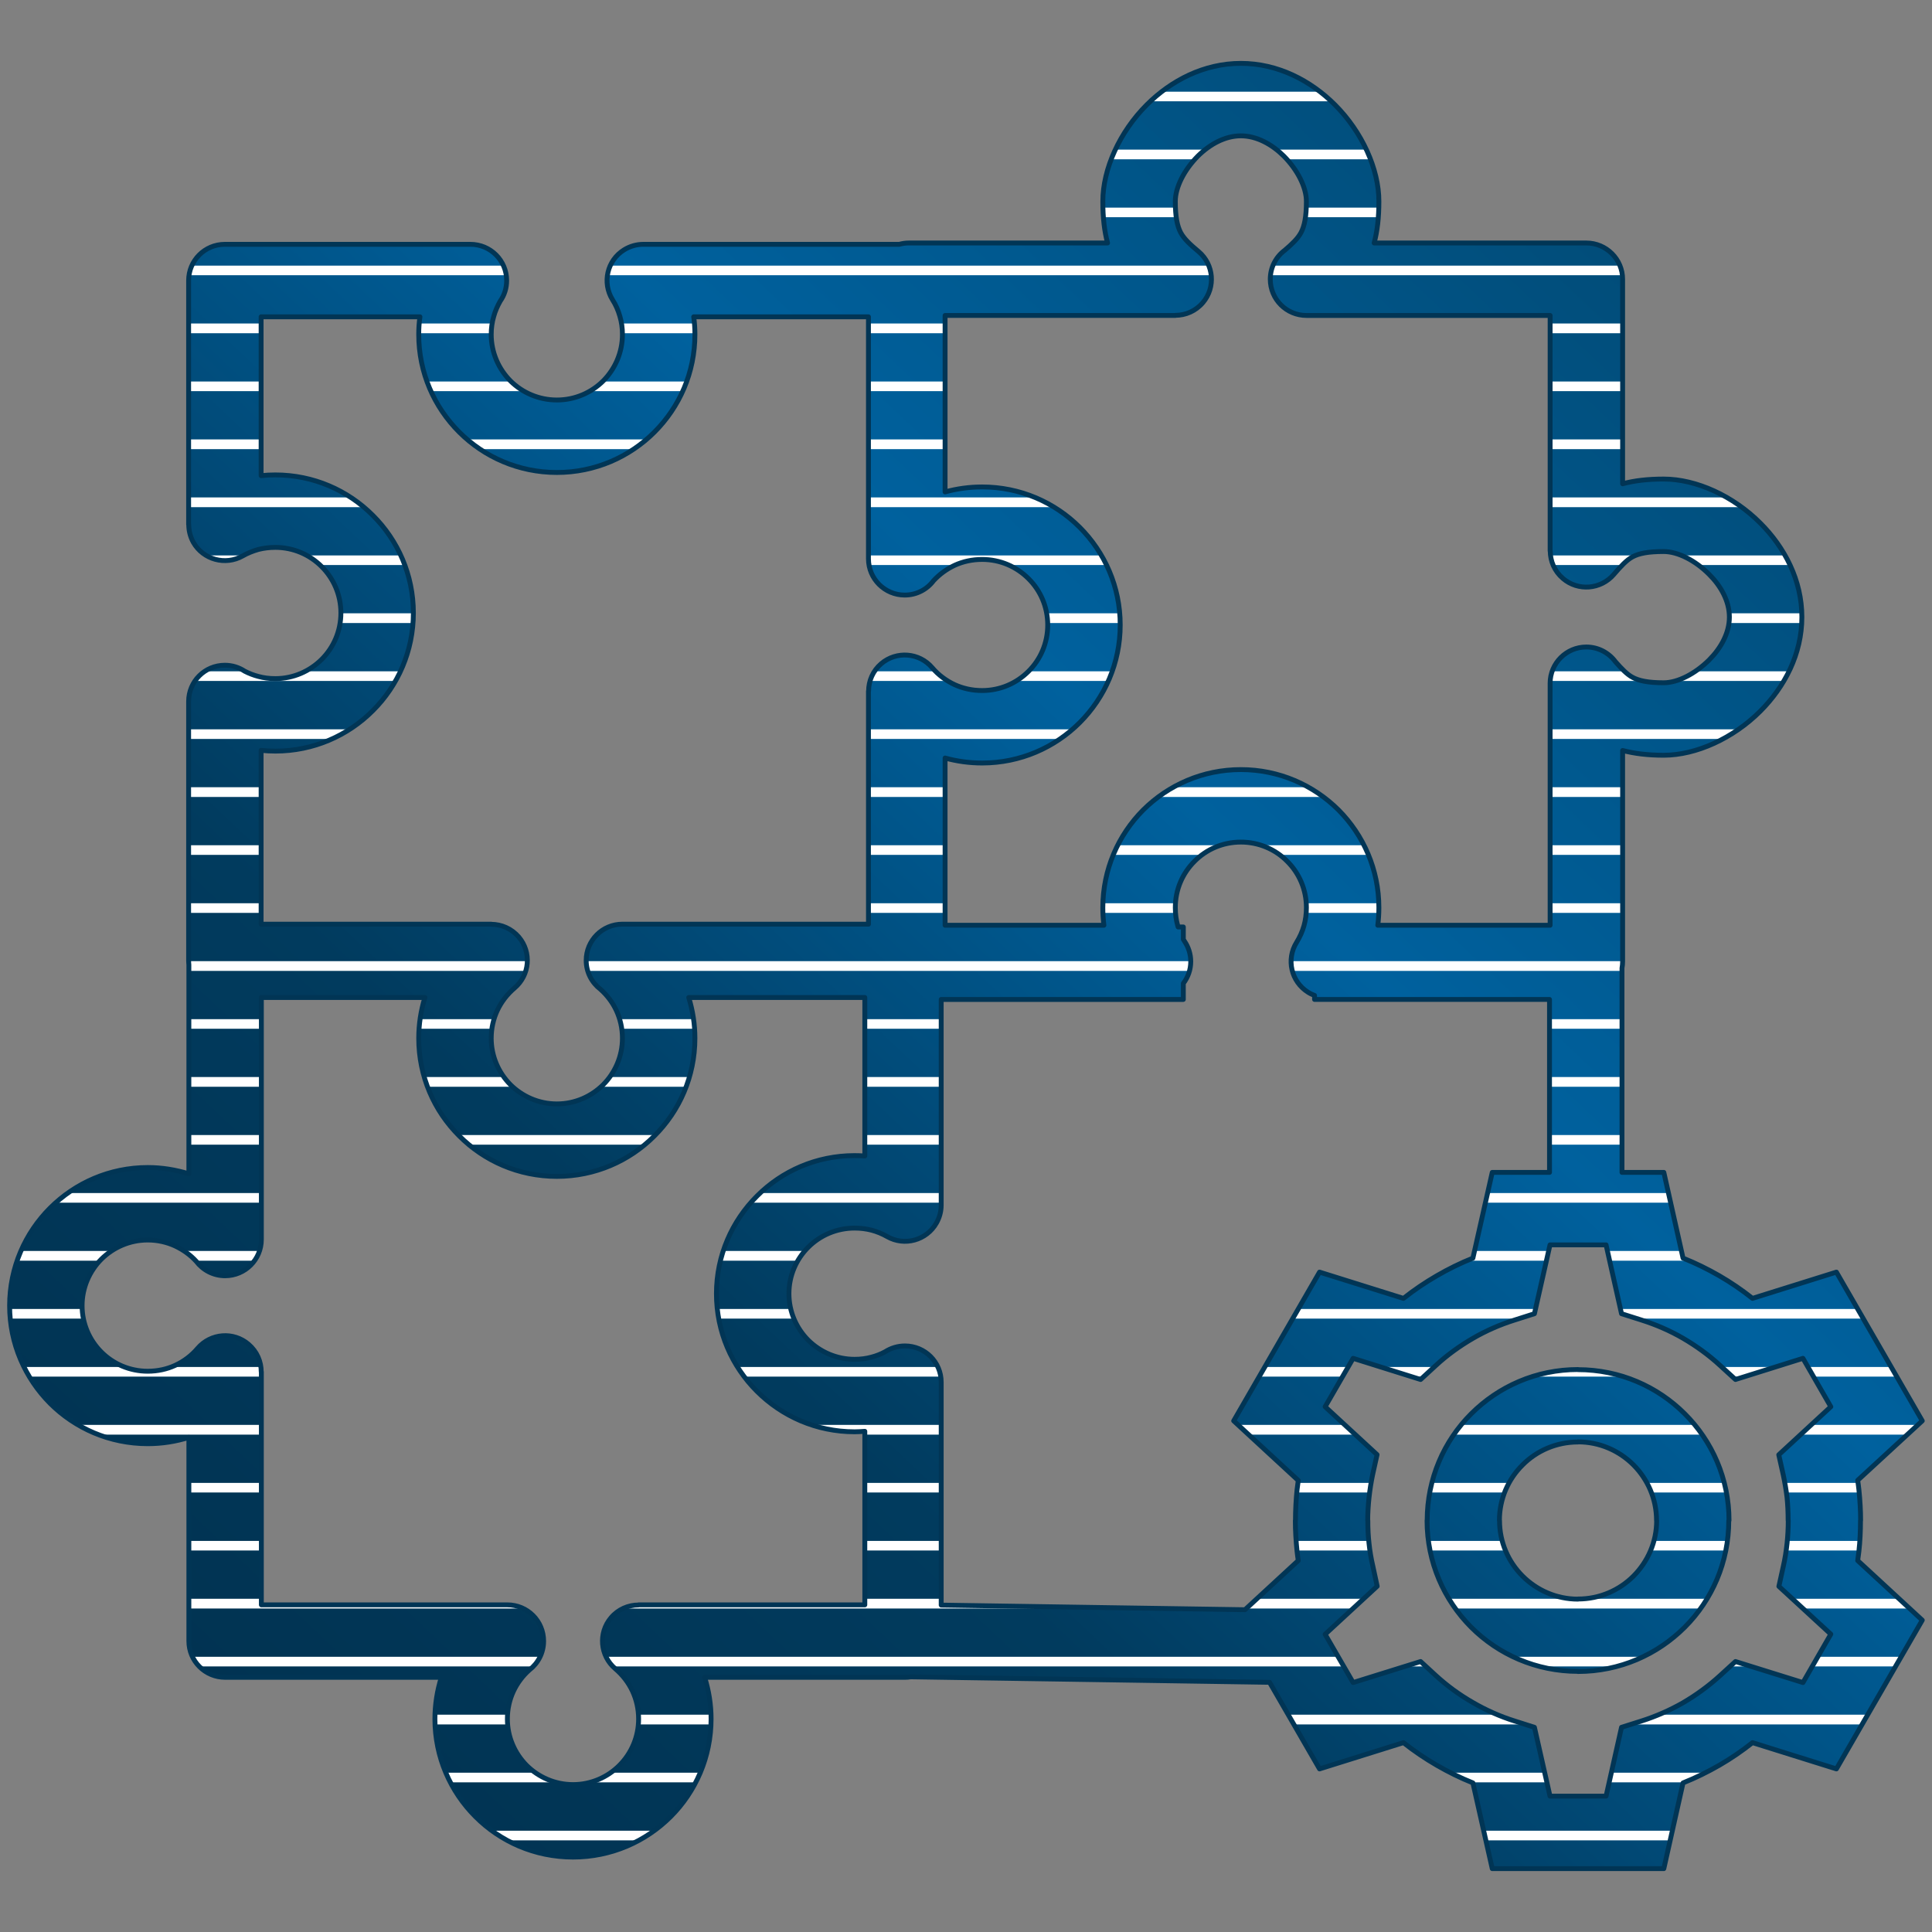
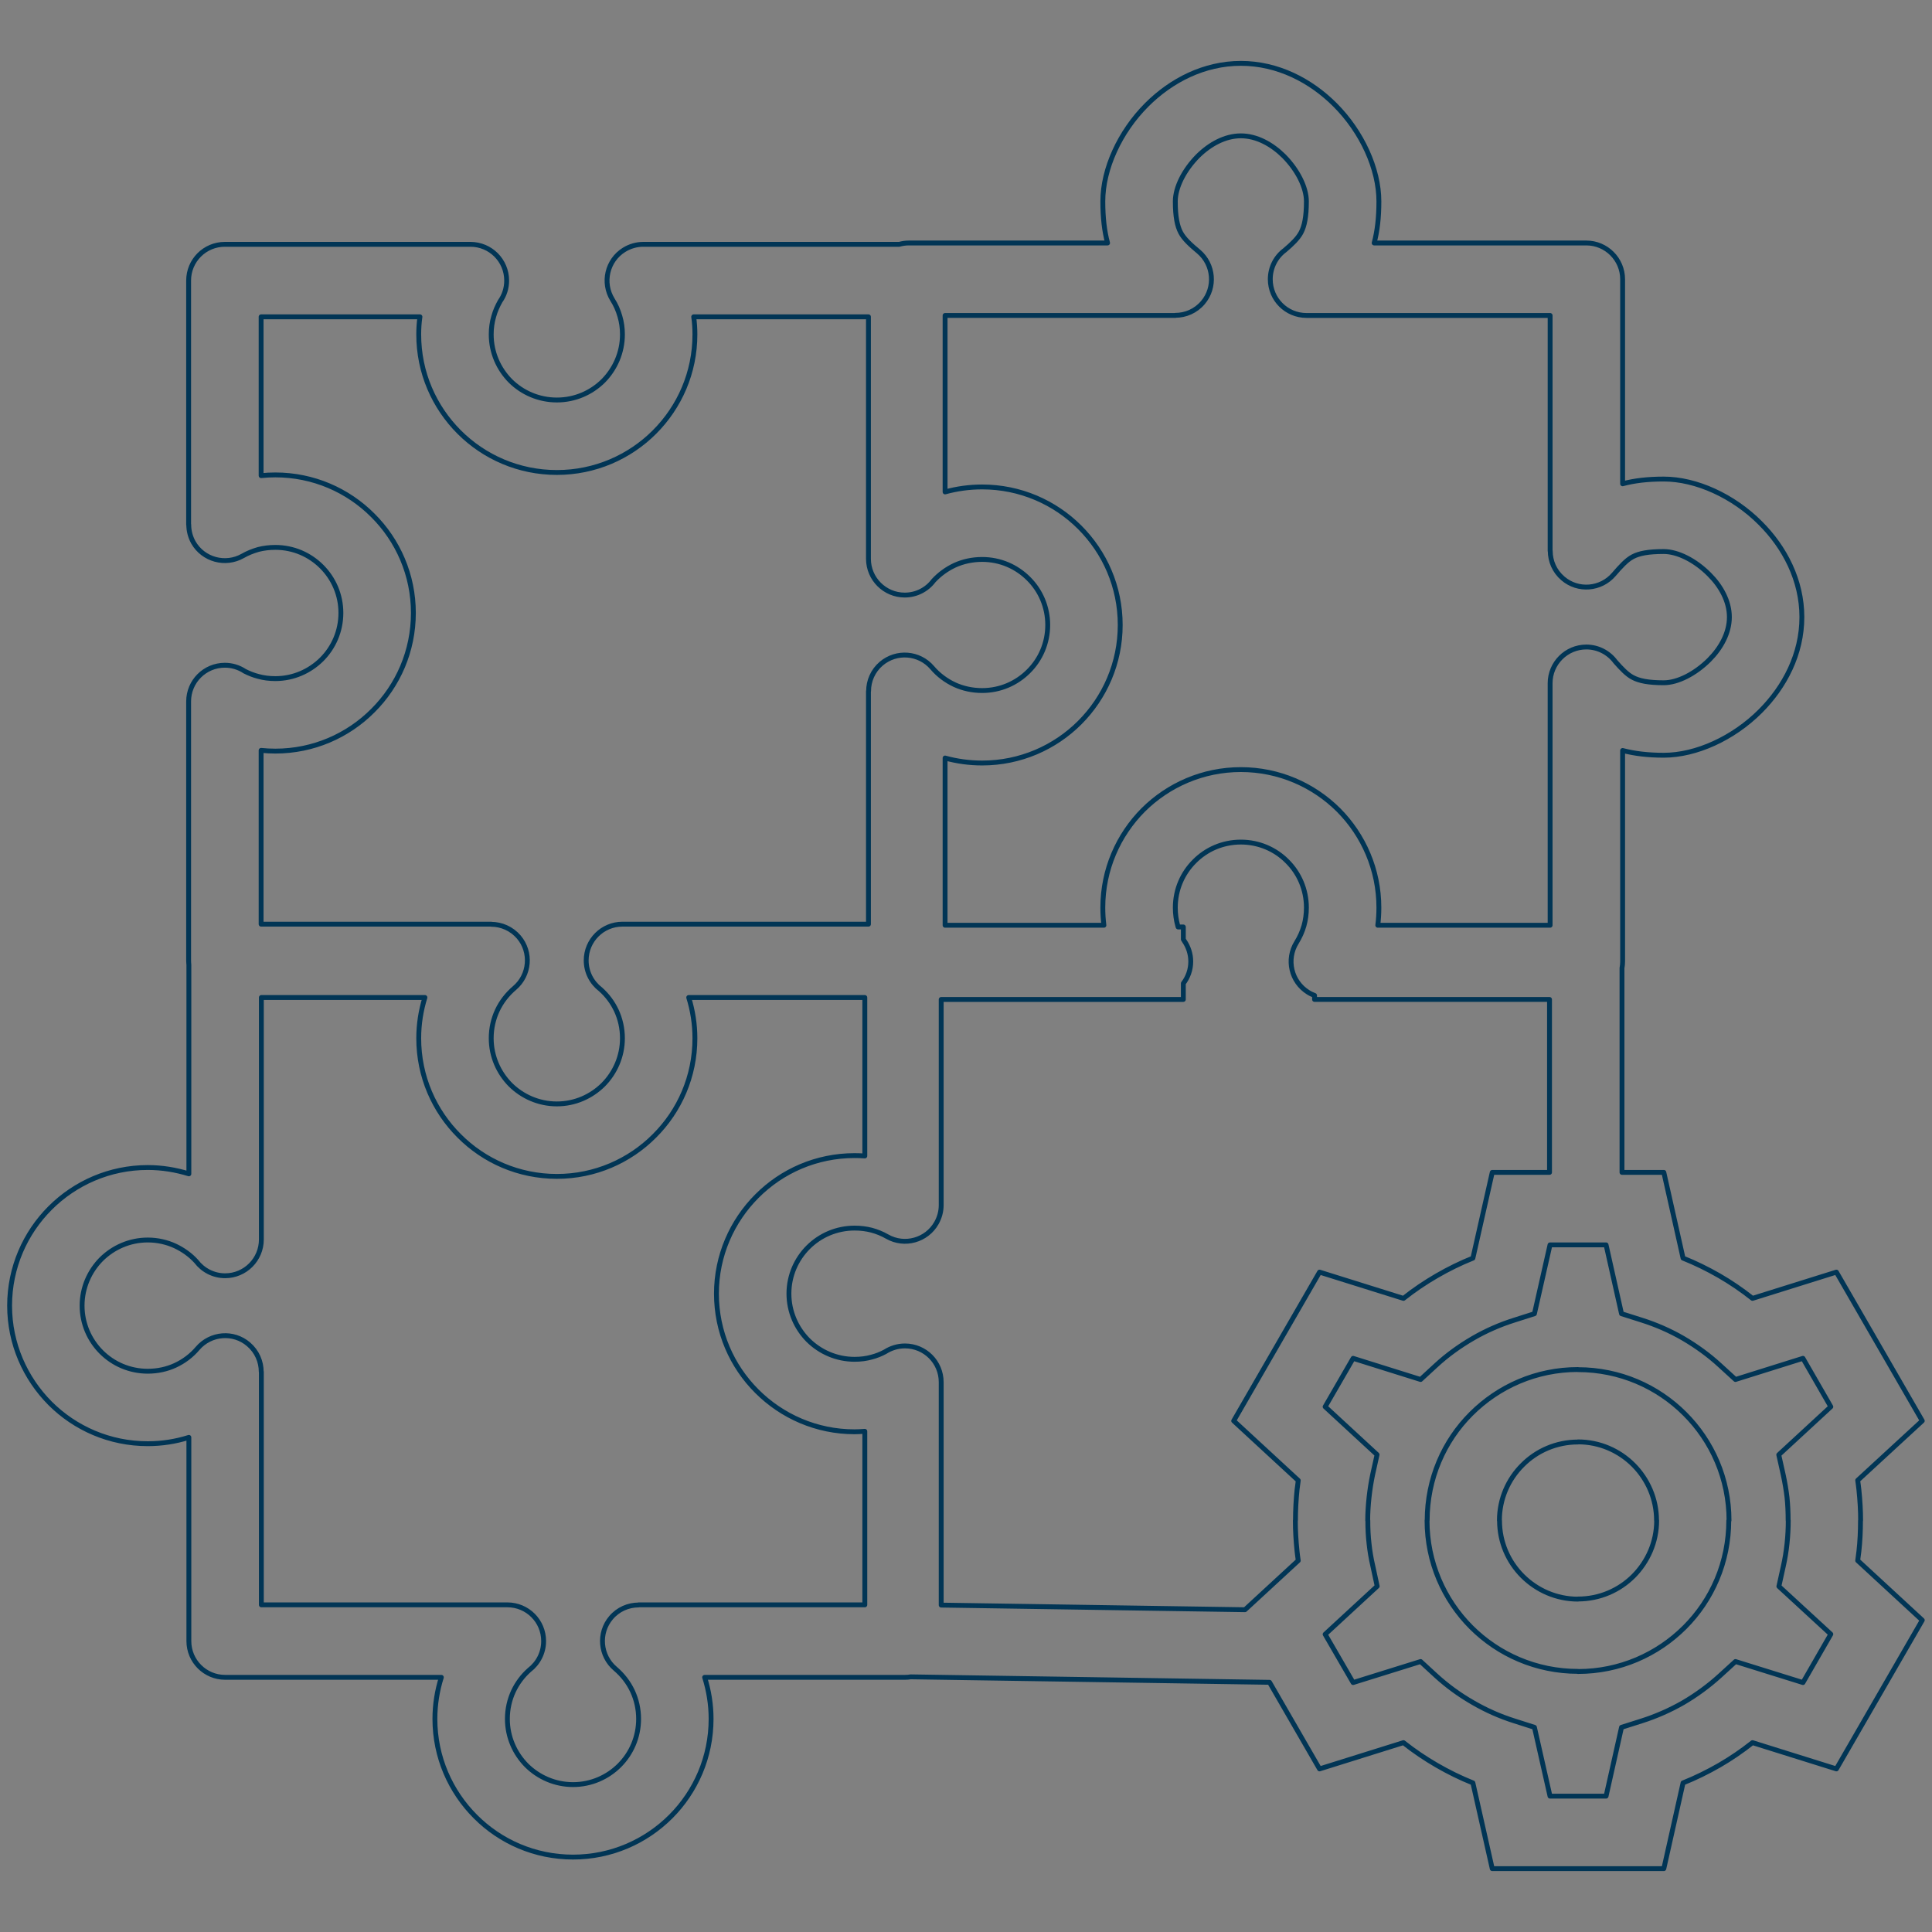
<svg xmlns="http://www.w3.org/2000/svg" xml:space="preserve" width="1181px" height="1181px" version="1.1" shape-rendering="geometricPrecision" text-rendering="geometricPrecision" image-rendering="optimizeQuality" fill-rule="evenodd" clip-rule="evenodd" viewBox="0 0 158.86 158.86">
  <rect x="0" y="0" width="158.86" height="158.86" fill="#808080" stroke="none" />
  <defs>
    <linearGradient id="id0" gradientUnits="userSpaceOnUse" x1="11.67" y1="151.21" x2="147.19" y2="7.65">
      <stop offset="0" stop-opacity="1" stop-color="#01314F" />
      <stop offset="0.322" stop-opacity="1" stop-color="#013B5E" />
      <stop offset="0.612" stop-opacity="1" stop-color="#00619E" />
      <stop offset="1" stop-opacity="1" stop-color="#01466D" />
    </linearGradient>
    <clipPath id="id1">
-       <path d="M129.75 137.44l0 -0.01c-3.43,0 -6.54,-1.39 -8.78,-3.63 -2.24,-2.24 -3.63,-5.35 -3.63,-8.77l0 -0.01 0.01 0c0,-3.43 1.38,-6.54 3.62,-8.77 2.25,-2.25 5.35,-3.64 8.78,-3.64l0 0 0 0.01c3.44,0 6.54,1.39 8.78,3.63 2.25,2.24 3.64,5.35 3.64,8.77l0 0 -0.02 0c0,3.44 -1.38,6.54 -3.62,8.78 -2.25,2.25 -5.35,3.64 -8.78,3.64zm3.62 -57.84l0 16.8 3.44 0 1.58 7.05c1.03,0.41 2.02,0.9 2.98,1.45 0.95,0.55 1.86,1.17 2.73,1.86l6.9 -2.16 7.06 12.23 -5.31 4.89c0.04,0.26 0.07,0.52 0.1,0.78 0.09,0.87 0.14,1.71 0.14,2.52l-0.01 0c0,0.89 -0.04,1.73 -0.13,2.53 -0.03,0.25 -0.06,0.51 -0.1,0.77l5.31 4.9 -7.06 12.23 -6.9 -2.16c-0.87,0.69 -1.78,1.31 -2.73,1.86 -0.96,0.55 -1.95,1.04 -2.98,1.45l-1.58 7.05 -14.11 0 -1.59 -7.05c-1.03,-0.41 -2.02,-0.9 -2.97,-1.45 -0.95,-0.55 -1.87,-1.17 -2.74,-1.86l-6.9 2.16 -4.11 -7.12 -29.51 -0.45c-0.15,0.03 -0.31,0.04 -0.47,0.04l-16.47 0c0.34,1.08 0.53,2.23 0.53,3.42 0,3.14 -1.27,5.98 -3.32,8.03 -2.06,2.06 -4.9,3.33 -8.03,3.33 -3.14,0 -5.98,-1.27 -8.03,-3.33 -2.05,-2.05 -3.33,-4.89 -3.33,-8.03 0,-1.19 0.19,-2.34 0.53,-3.42l-17.78 0c-1.64,0 -2.98,-1.33 -2.98,-2.98l0 -16.75c-1.07,0.34 -2.21,0.52 -3.38,0.52 -3.14,0 -5.98,-1.27 -8.03,-3.32 -2.05,-2.06 -3.33,-4.9 -3.33,-8.03 0,-3.14 1.28,-5.98 3.33,-8.03 2.05,-2.05 4.89,-3.33 8.03,-3.33 1.17,0 2.31,0.19 3.38,0.52l0 -17.18c-0.01,-0.12 -0.02,-0.25 -0.02,-0.37l0 -21.29c0,-1.65 1.33,-2.98 2.98,-2.98 0.6,0 1.16,0.18 1.63,0.49 0.35,0.18 0.73,0.33 1.12,0.43 0.43,0.12 0.9,0.18 1.4,0.18 1.49,0 2.83,-0.61 3.81,-1.58 0.98,-0.98 1.58,-2.33 1.58,-3.82 0,-1.49 -0.6,-2.83 -1.58,-3.81 -0.98,-0.98 -2.32,-1.58 -3.81,-1.58 -0.5,0 -0.97,0.06 -1.4,0.17 -0.45,0.13 -0.88,0.3 -1.28,0.53 -1.43,0.81 -3.25,0.31 -4.06,-1.11 -0.26,-0.47 -0.38,-0.97 -0.38,-1.47l-0.01 0 0 -20.06c0,-1.65 1.33,-2.98 2.98,-2.98l20.19 0c1.65,0 2.98,1.33 2.98,2.98 0,0.63 -0.19,1.21 -0.53,1.69 -0.22,0.39 -0.41,0.81 -0.53,1.25 -0.14,0.47 -0.21,0.97 -0.21,1.49 0,1.49 0.61,2.84 1.58,3.82 0.98,0.97 2.33,1.57 3.82,1.57 1.49,0 2.83,-0.6 3.81,-1.57 0.97,-0.98 1.58,-2.33 1.58,-3.82 0,-0.52 -0.07,-1.02 -0.21,-1.49 -0.14,-0.49 -0.34,-0.95 -0.61,-1.37 -0.86,-1.4 -0.44,-3.23 0.96,-4.1 0.49,-0.3 1.03,-0.45 1.57,-0.45l0 0 21.05 0c0.25,-0.07 0.52,-0.11 0.79,-0.11l16.34 0c-0.26,-0.97 -0.39,-2.08 -0.39,-3.42 0,-2.67 1.39,-5.72 3.61,-7.94 2,-2 4.71,-3.41 7.74,-3.41 3.03,0 5.74,1.41 7.74,3.41 2.22,2.22 3.61,5.27 3.61,7.94 0,1.34 -0.13,2.45 -0.39,3.42l17.45 0c1.64,0 2.98,1.34 2.98,2.98l0 16.82c0.96,-0.26 2.06,-0.39 3.38,-0.39 2.67,0 5.72,1.39 7.94,3.62 2,1.99 3.42,4.7 3.42,7.73 0,3.04 -1.42,5.74 -3.42,7.74 -2.22,2.22 -5.27,3.62 -7.94,3.62 -1.32,0 -2.42,-0.14 -3.38,-0.39l0 17.35c0,0.19 -0.02,0.37 -0.05,0.54zm-5.96 16.8l0 -14.22 -19.32 0 0 -0.33c-0.18,-0.07 -0.36,-0.15 -0.53,-0.26 -1.39,-0.87 -1.82,-2.7 -0.95,-4.1 0.26,-0.42 0.47,-0.88 0.61,-1.37 0.13,-0.46 0.2,-0.97 0.2,-1.49 0,-1.49 -0.6,-2.84 -1.58,-3.81 -0.97,-0.98 -2.32,-1.58 -3.81,-1.58 -1.49,0 -2.84,0.6 -3.81,1.58 -0.98,0.97 -1.58,2.32 -1.58,3.81 0,0.52 0.07,1.03 0.2,1.49l0.03 0.1 0.43 0 0 1.02c0.03,0.04 0.05,0.08 0.08,0.13 0.33,0.48 0.53,1.06 0.53,1.69 0,0.68 -0.23,1.3 -0.61,1.8l0 1.32 -19.91 0 0 16.92 0 0c0,0.5 -0.13,1 -0.39,1.46 -0.81,1.43 -2.63,1.93 -4.05,1.12 -0.4,-0.23 -0.84,-0.41 -1.29,-0.53 -0.43,-0.11 -0.89,-0.17 -1.39,-0.17 -1.49,0 -2.84,0.6 -3.82,1.58 -0.97,0.97 -1.58,2.32 -1.58,3.81 0,1.49 0.61,2.84 1.58,3.82 0.98,0.97 2.33,1.58 3.82,1.58 0.5,0 0.96,-0.06 1.39,-0.18 0.39,-0.1 0.77,-0.25 1.12,-0.44 0.47,-0.3 1.03,-0.48 1.63,-0.48 1.65,0 2.98,1.33 2.98,2.98l0 18.33 24.98 0.38 4.38 -4.04c-0.04,-0.25 -0.07,-0.51 -0.1,-0.77 -0.09,-0.87 -0.14,-1.71 -0.14,-2.53l0.01 0c0,-0.88 0.05,-1.72 0.13,-2.52 0.03,-0.26 0.06,-0.51 0.1,-0.77l-5.31 -4.9 7.06 -12.23 6.9 2.16c0.87,-0.69 1.79,-1.31 2.74,-1.86 0.95,-0.55 1.94,-1.04 2.97,-1.45l1.59 -7.05 4.71 0zm-56.3 35.56l0 -14.27c-0.28,0.02 -0.56,0.04 -0.84,0.04 -3.14,0 -5.98,-1.28 -8.03,-3.33 -2.06,-2.05 -3.33,-4.89 -3.33,-8.03 0,-3.13 1.28,-5.97 3.33,-8.02 2.05,-2.06 4.89,-3.33 8.03,-3.33 0.28,0 0.56,0.01 0.84,0.03l0 -13.03 -14.48 0c0.33,1.06 0.51,2.19 0.51,3.35 0,3.14 -1.27,5.98 -3.33,8.03 -2.05,2.06 -4.89,3.33 -8.02,3.33 -3.14,0 -5.98,-1.27 -8.03,-3.33 -2.06,-2.05 -3.33,-4.89 -3.33,-8.03 0,-1.16 0.18,-2.29 0.51,-3.35l-13.45 0 0 19.9c0,1.64 -1.33,2.98 -2.98,2.98 -0.97,0 -1.83,-0.47 -2.37,-1.18 -0.48,-0.53 -1.08,-0.96 -1.74,-1.27 -0.67,-0.31 -1.44,-0.49 -2.25,-0.49 -1.49,0 -2.84,0.61 -3.82,1.58 -0.97,0.98 -1.58,2.33 -1.58,3.82 0,1.49 0.61,2.84 1.58,3.81 0.98,0.98 2.33,1.58 3.82,1.58 0.81,0 1.58,-0.17 2.25,-0.48 0.72,-0.33 1.35,-0.81 1.85,-1.4 1.07,-1.25 2.95,-1.4 4.19,-0.33 0.69,0.59 1.04,1.42 1.04,2.26l0.01 0 0 19.16 20.23 0c1.65,0 2.98,1.33 2.98,2.98 0,0.97 -0.46,1.83 -1.18,2.38 -0.54,0.48 -0.99,1.08 -1.3,1.74 -0.32,0.69 -0.5,1.46 -0.5,2.28 0,1.49 0.61,2.84 1.58,3.82 0.98,0.97 2.33,1.58 3.82,1.58 1.49,0 2.84,-0.61 3.81,-1.58 0.98,-0.98 1.58,-2.33 1.58,-3.82 0,-0.82 -0.18,-1.59 -0.5,-2.28 -0.33,-0.71 -0.82,-1.34 -1.42,-1.85 -1.25,-1.06 -1.41,-2.94 -0.35,-4.19 0.59,-0.7 1.43,-1.05 2.27,-1.05l0 -0.01 18.6 0zm6.6 -69.63l0 13.75 13.06 0c-0.06,-0.47 -0.09,-0.96 -0.09,-1.45 0,-3.13 1.27,-5.97 3.32,-8.03 2.06,-2.05 4.9,-3.32 8.03,-3.32 3.13,0 5.97,1.27 8.03,3.32 2.05,2.06 3.32,4.9 3.32,8.03 0,0.49 -0.03,0.98 -0.09,1.45l14.17 0 0 -19.9c0,-1.64 1.33,-2.98 2.98,-2.98 0.98,0 1.85,0.48 2.39,1.21 0.51,0.58 0.96,1.05 1.42,1.29 0.52,0.28 1.28,0.44 2.55,0.44 1.15,0 2.58,-0.73 3.73,-1.87 0.98,-0.98 1.67,-2.23 1.67,-3.53 0,-1.3 -0.69,-2.55 -1.67,-3.52 -1.15,-1.15 -2.58,-1.87 -3.73,-1.87 -1.27,0 -2.03,0.15 -2.55,0.43 -0.51,0.27 -0.99,0.8 -1.55,1.45 -1.07,1.25 -2.95,1.4 -4.19,0.33 -0.69,-0.59 -1.04,-1.42 -1.04,-2.26l-0.01 0 0 -19.36 -20.03 0c-1.65,0 -2.98,-1.33 -2.98,-2.98 0,-0.98 0.47,-1.85 1.2,-2.39 0.6,-0.51 1.07,-0.96 1.33,-1.45 0.28,-0.53 0.44,-1.3 0.44,-2.56 0,-1.15 -0.72,-2.58 -1.86,-3.73 -0.98,-0.97 -2.23,-1.66 -3.53,-1.66 -1.3,0 -2.55,0.69 -3.53,1.66 -1.14,1.15 -1.86,2.58 -1.86,3.73 0,1.26 0.16,2.03 0.44,2.56 0.28,0.53 0.81,1.01 1.48,1.57 1.25,1.06 1.41,2.94 0.35,4.19 -0.59,0.7 -1.43,1.05 -2.27,1.05l0 0.01 -18.93 0 0 14.51c0.98,-0.27 2,-0.41 3.05,-0.41 3.13,0 5.97,1.27 8.02,3.32 2.06,2.06 3.33,4.89 3.33,8.03 0,3.13 -1.27,5.97 -3.33,8.03 -2.05,2.05 -4.89,3.32 -8.02,3.32 -1.05,0 -2.07,-0.14 -3.05,-0.41zm-35.74 26.86c0.98,0.97 2.33,1.58 3.82,1.58 1.49,0 2.83,-0.61 3.81,-1.58 0.97,-0.98 1.58,-2.33 1.58,-3.82 0,-0.82 -0.18,-1.59 -0.5,-2.28 -0.31,-0.66 -0.75,-1.25 -1.3,-1.74 -0.72,-0.55 -1.18,-1.41 -1.18,-2.38 0,-1.64 1.33,-2.98 2.98,-2.98l20.23 0 0 -19.16 0.01 0c0,-0.84 0.35,-1.67 1.04,-2.26 1.25,-1.06 3.12,-0.92 4.19,0.33 0.5,0.59 1.14,1.07 1.85,1.4 0.68,0.31 1.44,0.48 2.26,0.48 1.49,0 2.83,-0.6 3.81,-1.58 0.98,-0.97 1.58,-2.32 1.58,-3.81 0,-1.49 -0.6,-2.84 -1.58,-3.81 -0.98,-0.98 -2.32,-1.58 -3.81,-1.58 -0.82,0 -1.58,0.17 -2.26,0.48 -0.66,0.31 -1.25,0.74 -1.74,1.27 -0.54,0.72 -1.4,1.18 -2.37,1.18 -1.64,0 -2.98,-1.34 -2.98,-2.98l0 -19.9 -14.37 0c0.07,0.48 0.1,0.96 0.1,1.45 0,3.14 -1.27,5.97 -3.33,8.03 -2.05,2.05 -4.89,3.32 -8.02,3.32 -3.14,0 -5.98,-1.27 -8.03,-3.32 -2.06,-2.06 -3.33,-4.89 -3.33,-8.03 0,-0.49 0.03,-0.97 0.1,-1.45l-13.06 0 0 13.06c0.39,-0.04 0.77,-0.06 1.17,-0.06 3.13,0 5.97,1.27 8.02,3.33 2.06,2.05 3.33,4.89 3.33,8.02 0,3.14 -1.27,5.98 -3.33,8.03 -2.05,2.06 -4.89,3.33 -8.02,3.33 -0.4,0 -0.78,-0.02 -1.17,-0.06l0 14.29 18.92 0 0 0.01c0.84,0 1.68,0.36 2.27,1.05 1.06,1.25 0.9,3.13 -0.35,4.19 -0.6,0.51 -1.09,1.14 -1.42,1.85 -0.32,0.69 -0.5,1.46 -0.5,2.28 0,1.49 0.61,2.84 1.58,3.82zm106.28 22.5l-5.55 1.74 -1.27 -1.16c-0.91,-0.84 -1.93,-1.58 -3.04,-2.23 -1.07,-0.62 -2.22,-1.12 -3.42,-1.5l-1.64 -0.52 -1.27 -5.66 -4.61 0 -1.28 5.66 -1.63 0.52c-1.21,0.38 -2.35,0.88 -3.42,1.5 -1.12,0.65 -2.14,1.39 -3.05,2.23l-1.26 1.16 -5.55 -1.74 -2.3 3.98 4.27 3.94 -0.37 1.67c-0.12,0.58 -0.22,1.2 -0.29,1.85 -0.07,0.65 -0.11,1.29 -0.11,1.89l0.01 0c0,0.68 0.03,1.31 0.1,1.9 0.06,0.58 0.16,1.2 0.31,1.84l0.36 1.67 -4.28 3.95 2.3 3.97 5.55 -1.73 1.26 1.16c0.91,0.83 1.93,1.58 3.05,2.22 1.07,0.62 2.21,1.13 3.42,1.51l1.63 0.52 1.28 5.66 4.61 0 1.27 -5.66 1.64 -0.52c1.2,-0.38 2.35,-0.89 3.42,-1.5 1.11,-0.65 2.13,-1.4 3.04,-2.23l1.27 -1.16 5.55 1.73 2.29 -3.98 -4.27 -3.93 0.37 -1.68c0.13,-0.57 0.23,-1.19 0.3,-1.84 0.07,-0.66 0.1,-1.29 0.1,-1.9l-0.01 0c0,-0.68 -0.03,-1.31 -0.09,-1.89 -0.07,-0.59 -0.17,-1.2 -0.31,-1.85l-0.37 -1.66 4.28 -3.95 -2.29 -3.98zm-18.5 19.8l0 -0.01 0 0c1.79,0 3.4,-0.72 4.57,-1.89 1.17,-1.18 1.9,-2.79 1.9,-4.57l-0.01 0 0 0c0,-1.78 -0.73,-3.39 -1.89,-4.56 -1.18,-1.18 -2.79,-1.9 -4.57,-1.9l0 0.01 0 0c-1.78,0 -3.4,0.72 -4.56,1.89 -1.18,1.17 -1.9,2.79 -1.9,4.56l0.01 0 0 0.01c0,1.78 0.72,3.39 1.89,4.56 1.17,1.17 2.79,1.9 4.56,1.9z" />
-     </clipPath>
+       </clipPath>
  </defs>
  <g id="Слой_x0020_1">
    <rect fill="none" width="158.86" height="158.86" />
-     <path fill="url(#id0)" d="M129.75 137.44l0 -0.01c-3.43,0 -6.54,-1.39 -8.78,-3.63 -2.24,-2.24 -3.63,-5.35 -3.63,-8.77l0 -0.01 0.01 0c0,-3.43 1.38,-6.54 3.62,-8.77 2.25,-2.25 5.35,-3.64 8.78,-3.64l0 0 0 0.01c3.44,0 6.54,1.39 8.78,3.63 2.25,2.24 3.64,5.35 3.64,8.77l0 0 -0.02 0c0,3.44 -1.38,6.54 -3.62,8.78 -2.25,2.25 -5.35,3.64 -8.78,3.64zm3.62 -57.84l0 16.8 3.44 0 1.58 7.05c1.03,0.41 2.02,0.9 2.98,1.45 0.95,0.55 1.86,1.17 2.73,1.86l6.9 -2.16 7.06 12.23 -5.31 4.89c0.04,0.26 0.07,0.52 0.1,0.78 0.09,0.87 0.14,1.71 0.14,2.52l-0.01 0c0,0.89 -0.04,1.73 -0.13,2.53 -0.03,0.25 -0.06,0.51 -0.1,0.77l5.31 4.9 -7.06 12.23 -6.9 -2.16c-0.87,0.69 -1.78,1.31 -2.73,1.86 -0.96,0.55 -1.95,1.04 -2.98,1.45l-1.58 7.05 -14.11 0 -1.59 -7.05c-1.03,-0.41 -2.02,-0.9 -2.97,-1.45 -0.95,-0.55 -1.87,-1.17 -2.74,-1.86l-6.9 2.16 -4.11 -7.12 -29.51 -0.45c-0.15,0.03 -0.31,0.04 -0.47,0.04l-16.47 0c0.34,1.08 0.53,2.23 0.53,3.42 0,3.14 -1.27,5.98 -3.32,8.03 -2.06,2.06 -4.9,3.33 -8.03,3.33 -3.14,0 -5.98,-1.27 -8.03,-3.33 -2.05,-2.05 -3.33,-4.89 -3.33,-8.03 0,-1.19 0.19,-2.34 0.53,-3.42l-17.78 0c-1.64,0 -2.98,-1.33 -2.98,-2.98l0 -16.75c-1.07,0.34 -2.21,0.52 -3.38,0.52 -3.14,0 -5.98,-1.27 -8.03,-3.32 -2.05,-2.06 -3.33,-4.9 -3.33,-8.03 0,-3.14 1.28,-5.98 3.33,-8.03 2.05,-2.05 4.89,-3.33 8.03,-3.33 1.17,0 2.31,0.19 3.38,0.52l0 -17.18c-0.01,-0.12 -0.02,-0.25 -0.02,-0.37l0 -21.29c0,-1.65 1.33,-2.98 2.98,-2.98 0.6,0 1.16,0.18 1.63,0.49 0.35,0.18 0.73,0.33 1.12,0.43 0.43,0.12 0.9,0.18 1.4,0.18 1.49,0 2.83,-0.61 3.81,-1.58 0.98,-0.98 1.58,-2.33 1.58,-3.82 0,-1.49 -0.6,-2.83 -1.58,-3.81 -0.98,-0.98 -2.32,-1.58 -3.81,-1.58 -0.5,0 -0.97,0.06 -1.4,0.17 -0.45,0.13 -0.88,0.3 -1.28,0.53 -1.43,0.81 -3.25,0.31 -4.06,-1.11 -0.26,-0.47 -0.38,-0.97 -0.38,-1.47l-0.01 0 0 -20.06c0,-1.65 1.33,-2.98 2.98,-2.98l20.19 0c1.65,0 2.98,1.33 2.98,2.98 0,0.63 -0.19,1.21 -0.53,1.69 -0.22,0.39 -0.41,0.81 -0.53,1.25 -0.14,0.47 -0.21,0.97 -0.21,1.49 0,1.49 0.61,2.84 1.58,3.82 0.98,0.97 2.33,1.57 3.82,1.57 1.49,0 2.83,-0.6 3.81,-1.57 0.97,-0.98 1.58,-2.33 1.58,-3.82 0,-0.52 -0.07,-1.02 -0.21,-1.49 -0.14,-0.49 -0.34,-0.95 -0.61,-1.37 -0.86,-1.4 -0.44,-3.23 0.96,-4.1 0.49,-0.3 1.03,-0.45 1.57,-0.45l0 0 21.05 0c0.25,-0.07 0.52,-0.11 0.79,-0.11l16.34 0c-0.26,-0.97 -0.39,-2.08 -0.39,-3.42 0,-2.67 1.39,-5.72 3.61,-7.94 2,-2 4.71,-3.41 7.74,-3.41 3.03,0 5.74,1.41 7.74,3.41 2.22,2.22 3.61,5.27 3.61,7.94 0,1.34 -0.13,2.45 -0.39,3.42l17.45 0c1.64,0 2.98,1.34 2.98,2.98l0 16.82c0.96,-0.26 2.06,-0.39 3.38,-0.39 2.67,0 5.72,1.39 7.94,3.62 2,1.99 3.42,4.7 3.42,7.73 0,3.04 -1.42,5.74 -3.42,7.74 -2.22,2.22 -5.27,3.62 -7.94,3.62 -1.32,0 -2.42,-0.14 -3.38,-0.39l0 17.35c0,0.19 -0.02,0.37 -0.05,0.54zm-5.96 16.8l0 -14.22 -19.32 0 0 -0.33c-0.18,-0.07 -0.36,-0.15 -0.53,-0.26 -1.39,-0.87 -1.82,-2.7 -0.95,-4.1 0.26,-0.42 0.47,-0.88 0.61,-1.37 0.13,-0.46 0.2,-0.97 0.2,-1.49 0,-1.49 -0.6,-2.84 -1.58,-3.81 -0.97,-0.98 -2.32,-1.58 -3.81,-1.58 -1.49,0 -2.84,0.6 -3.81,1.58 -0.98,0.97 -1.58,2.32 -1.58,3.81 0,0.52 0.07,1.03 0.2,1.49l0.03 0.1 0.43 0 0 1.02c0.03,0.04 0.05,0.08 0.08,0.13 0.33,0.48 0.53,1.06 0.53,1.69 0,0.68 -0.23,1.3 -0.61,1.8l0 1.32 -19.91 0 0 16.92 0 0c0,0.5 -0.13,1 -0.39,1.46 -0.81,1.43 -2.63,1.93 -4.05,1.12 -0.4,-0.23 -0.84,-0.41 -1.29,-0.53 -0.43,-0.11 -0.89,-0.17 -1.39,-0.17 -1.49,0 -2.84,0.6 -3.82,1.58 -0.97,0.97 -1.58,2.32 -1.58,3.81 0,1.49 0.61,2.84 1.58,3.82 0.98,0.97 2.33,1.58 3.82,1.58 0.5,0 0.96,-0.06 1.39,-0.18 0.39,-0.1 0.77,-0.25 1.12,-0.44 0.47,-0.3 1.03,-0.48 1.63,-0.48 1.65,0 2.98,1.33 2.98,2.98l0 18.33 24.98 0.38 4.38 -4.04c-0.04,-0.25 -0.07,-0.51 -0.1,-0.77 -0.09,-0.87 -0.14,-1.71 -0.14,-2.53l0.01 0c0,-0.88 0.05,-1.72 0.13,-2.52 0.03,-0.26 0.06,-0.51 0.1,-0.77l-5.31 -4.9 7.06 -12.23 6.9 2.16c0.87,-0.69 1.79,-1.31 2.74,-1.86 0.95,-0.55 1.94,-1.04 2.97,-1.45l1.59 -7.05 4.71 0zm-56.3 35.56l0 -14.27c-0.28,0.02 -0.56,0.04 -0.84,0.04 -3.14,0 -5.98,-1.28 -8.03,-3.33 -2.06,-2.05 -3.33,-4.89 -3.33,-8.03 0,-3.13 1.28,-5.97 3.33,-8.02 2.05,-2.06 4.89,-3.33 8.03,-3.33 0.28,0 0.56,0.01 0.84,0.03l0 -13.03 -14.48 0c0.33,1.06 0.51,2.19 0.51,3.35 0,3.14 -1.27,5.98 -3.33,8.03 -2.05,2.06 -4.89,3.33 -8.02,3.33 -3.14,0 -5.98,-1.27 -8.03,-3.33 -2.06,-2.05 -3.33,-4.89 -3.33,-8.03 0,-1.16 0.18,-2.29 0.51,-3.35l-13.45 0 0 19.9c0,1.64 -1.33,2.98 -2.98,2.98 -0.97,0 -1.83,-0.47 -2.37,-1.18 -0.48,-0.53 -1.08,-0.96 -1.74,-1.27 -0.67,-0.31 -1.44,-0.49 -2.25,-0.49 -1.49,0 -2.84,0.61 -3.82,1.58 -0.97,0.98 -1.58,2.33 -1.58,3.82 0,1.49 0.61,2.84 1.58,3.81 0.98,0.98 2.33,1.58 3.82,1.58 0.81,0 1.58,-0.17 2.25,-0.48 0.72,-0.33 1.35,-0.81 1.85,-1.4 1.07,-1.25 2.95,-1.4 4.19,-0.33 0.69,0.59 1.04,1.42 1.04,2.26l0.01 0 0 19.16 20.23 0c1.65,0 2.98,1.33 2.98,2.98 0,0.97 -0.46,1.83 -1.18,2.38 -0.54,0.48 -0.99,1.08 -1.3,1.74 -0.32,0.69 -0.5,1.46 -0.5,2.28 0,1.49 0.61,2.84 1.58,3.82 0.98,0.97 2.33,1.58 3.82,1.58 1.49,0 2.84,-0.61 3.81,-1.58 0.98,-0.98 1.58,-2.33 1.58,-3.82 0,-0.82 -0.18,-1.59 -0.5,-2.28 -0.33,-0.71 -0.82,-1.34 -1.42,-1.85 -1.25,-1.06 -1.41,-2.94 -0.35,-4.19 0.59,-0.7 1.43,-1.05 2.27,-1.05l0 -0.01 18.6 0zm6.6 -69.63l0 13.75 13.06 0c-0.06,-0.47 -0.09,-0.96 -0.09,-1.45 0,-3.13 1.27,-5.97 3.32,-8.03 2.06,-2.05 4.9,-3.32 8.03,-3.32 3.13,0 5.97,1.27 8.03,3.32 2.05,2.06 3.32,4.9 3.32,8.03 0,0.49 -0.03,0.98 -0.09,1.45l14.17 0 0 -19.9c0,-1.64 1.33,-2.98 2.98,-2.98 0.98,0 1.85,0.48 2.39,1.21 0.51,0.58 0.96,1.05 1.42,1.29 0.52,0.28 1.28,0.44 2.55,0.44 1.15,0 2.58,-0.73 3.73,-1.87 0.98,-0.98 1.67,-2.23 1.67,-3.53 0,-1.3 -0.69,-2.55 -1.67,-3.52 -1.15,-1.15 -2.58,-1.87 -3.73,-1.87 -1.27,0 -2.03,0.15 -2.55,0.43 -0.51,0.27 -0.99,0.8 -1.55,1.45 -1.07,1.25 -2.95,1.4 -4.19,0.33 -0.69,-0.59 -1.04,-1.42 -1.04,-2.26l-0.01 0 0 -19.36 -20.03 0c-1.65,0 -2.98,-1.33 -2.98,-2.98 0,-0.98 0.47,-1.85 1.2,-2.39 0.6,-0.51 1.07,-0.96 1.33,-1.45 0.28,-0.53 0.44,-1.3 0.44,-2.56 0,-1.15 -0.72,-2.58 -1.86,-3.73 -0.98,-0.97 -2.23,-1.66 -3.53,-1.66 -1.3,0 -2.55,0.69 -3.53,1.66 -1.14,1.15 -1.86,2.58 -1.86,3.73 0,1.26 0.16,2.03 0.44,2.56 0.28,0.53 0.81,1.01 1.48,1.57 1.25,1.06 1.41,2.94 0.35,4.19 -0.59,0.7 -1.43,1.05 -2.27,1.05l0 0.01 -18.93 0 0 14.51c0.98,-0.27 2,-0.41 3.05,-0.41 3.13,0 5.97,1.27 8.02,3.32 2.06,2.06 3.33,4.89 3.33,8.03 0,3.13 -1.27,5.97 -3.33,8.03 -2.05,2.05 -4.89,3.32 -8.02,3.32 -1.05,0 -2.07,-0.14 -3.05,-0.41zm-35.74 26.86c0.98,0.97 2.33,1.58 3.82,1.58 1.49,0 2.83,-0.61 3.81,-1.58 0.97,-0.98 1.58,-2.33 1.58,-3.82 0,-0.82 -0.18,-1.59 -0.5,-2.28 -0.31,-0.66 -0.75,-1.25 -1.3,-1.74 -0.72,-0.55 -1.18,-1.41 -1.18,-2.38 0,-1.64 1.33,-2.98 2.98,-2.98l20.23 0 0 -19.16 0.01 0c0,-0.84 0.35,-1.67 1.04,-2.26 1.25,-1.06 3.12,-0.92 4.19,0.33 0.5,0.59 1.14,1.07 1.85,1.4 0.68,0.31 1.44,0.48 2.26,0.48 1.49,0 2.83,-0.6 3.81,-1.58 0.98,-0.97 1.58,-2.32 1.58,-3.81 0,-1.49 -0.6,-2.84 -1.58,-3.81 -0.98,-0.98 -2.32,-1.58 -3.81,-1.58 -0.82,0 -1.58,0.17 -2.26,0.48 -0.66,0.31 -1.25,0.74 -1.74,1.27 -0.54,0.72 -1.4,1.18 -2.37,1.18 -1.64,0 -2.98,-1.34 -2.98,-2.98l0 -19.9 -14.37 0c0.07,0.48 0.1,0.96 0.1,1.45 0,3.14 -1.27,5.97 -3.33,8.03 -2.05,2.05 -4.89,3.32 -8.02,3.32 -3.14,0 -5.98,-1.27 -8.03,-3.32 -2.06,-2.06 -3.33,-4.89 -3.33,-8.03 0,-0.49 0.03,-0.97 0.1,-1.45l-13.06 0 0 13.06c0.39,-0.04 0.77,-0.06 1.17,-0.06 3.13,0 5.97,1.27 8.02,3.33 2.06,2.05 3.33,4.89 3.33,8.02 0,3.14 -1.27,5.98 -3.33,8.03 -2.05,2.06 -4.89,3.33 -8.02,3.33 -0.4,0 -0.78,-0.02 -1.17,-0.06l0 14.29 18.92 0 0 0.01c0.84,0 1.68,0.36 2.27,1.05 1.06,1.25 0.9,3.13 -0.35,4.19 -0.6,0.51 -1.09,1.14 -1.42,1.85 -0.32,0.69 -0.5,1.46 -0.5,2.28 0,1.49 0.61,2.84 1.58,3.82zm106.28 22.5l-5.55 1.74 -1.27 -1.16c-0.91,-0.84 -1.93,-1.58 -3.04,-2.23 -1.07,-0.62 -2.22,-1.12 -3.42,-1.5l-1.64 -0.52 -1.27 -5.66 -4.61 0 -1.28 5.66 -1.63 0.52c-1.21,0.38 -2.35,0.88 -3.42,1.5 -1.12,0.65 -2.14,1.39 -3.05,2.23l-1.26 1.16 -5.55 -1.74 -2.3 3.98 4.27 3.94 -0.37 1.67c-0.12,0.58 -0.22,1.2 -0.29,1.85 -0.07,0.65 -0.11,1.29 -0.11,1.89l0.01 0c0,0.68 0.03,1.31 0.1,1.9 0.06,0.58 0.16,1.2 0.31,1.84l0.36 1.67 -4.28 3.95 2.3 3.97 5.55 -1.73 1.26 1.16c0.91,0.83 1.93,1.58 3.05,2.22 1.07,0.62 2.21,1.13 3.42,1.51l1.63 0.52 1.28 5.66 4.61 0 1.27 -5.66 1.64 -0.52c1.2,-0.38 2.35,-0.89 3.42,-1.5 1.11,-0.65 2.13,-1.4 3.04,-2.23l1.27 -1.16 5.55 1.73 2.29 -3.98 -4.27 -3.93 0.37 -1.68c0.13,-0.57 0.23,-1.19 0.3,-1.84 0.07,-0.66 0.1,-1.29 0.1,-1.9l-0.01 0c0,-0.68 -0.03,-1.31 -0.09,-1.89 -0.07,-0.59 -0.17,-1.2 -0.31,-1.85l-0.37 -1.66 4.28 -3.95 -2.29 -3.98zm-18.5 19.8l0 -0.01 0 0c1.79,0 3.4,-0.72 4.57,-1.89 1.17,-1.18 1.9,-2.79 1.9,-4.57l-0.01 0 0 0c0,-1.78 -0.73,-3.39 -1.89,-4.56 -1.18,-1.18 -2.79,-1.9 -4.57,-1.9l0 0.01 0 0c-1.78,0 -3.4,0.72 -4.56,1.89 -1.18,1.17 -1.9,2.79 -1.9,4.56l0.01 0 0 0.01c0,1.78 0.72,3.39 1.89,4.56 1.17,1.17 2.79,1.9 4.56,1.9z" />
    <g clip-path="url(#id1)">
      <g id="_1874619579168">
-         <path id="1" fill="white" fill-rule="nonzero" d="M-3.46 -6.76l165.78 0 0 0.79 -165.78 0 0 -0.79zm0 4.76l165.78 0 0 0.8 -165.78 0 0 -0.8zm0 4.77l165.78 0 0 0.79 -165.78 0 0 -0.79zm0 4.77l165.78 0 0 0.79 -165.78 0 0 -0.79zm0 4.76l165.78 0 0 0.8 -165.78 0 0 -0.8zm0 4.77l165.78 0 0 0.79 -165.78 0 0 -0.79zm0 4.77l165.78 0 0 0.79 -165.78 0 0 -0.79zm0 4.76l165.78 0 0 0.8 -165.78 0 0 -0.8zm0 4.77l165.78 0 0 0.79 -165.78 0 0 -0.79zm0 4.76l165.78 0 0 0.8 -165.78 0 0 -0.8zm0 4.77l165.78 0 0 0.8 -165.78 0 0 -0.8zm0 4.77l165.78 0 0 0.79 -165.78 0 0 -0.79zm0 4.76l165.78 0 0 0.8 -165.78 0 0 -0.8zm0 4.77l165.78 0 0 0.79 -165.78 0 0 -0.79zm0 4.77l165.78 0 0 0.79 -165.78 0 0 -0.79zm0 4.76l165.78 0 0 0.8 -165.78 0 0 -0.8zm0 4.77l165.78 0 0 0.79 -165.78 0 0 -0.79zm0 4.77l165.78 0 0 0.79 -165.78 0 0 -0.79zm0 4.76l165.78 0 0 0.8 -165.78 0 0 -0.8zm0 4.77l165.78 0 0 0.79 -165.78 0 0 -0.79zm0 4.76l165.78 0 0 0.8 -165.78 0 0 -0.8zm0 4.77l165.78 0 0 0.79 -165.78 0 0 -0.79zm0 4.77l165.78 0 0 0.79 -165.78 0 0 -0.79zm0 4.76l165.78 0 0 0.8 -165.78 0 0 -0.8zm0 4.77l165.78 0 0 0.79 -165.78 0 0 -0.79zm0 4.77l165.78 0 0 0.79 -165.78 0 0 -0.79zm0 4.76l165.78 0 0 0.8 -165.78 0 0 -0.8zm0 4.77l165.78 0 0 0.79 -165.78 0 0 -0.79zm0 4.77l165.78 0 0 0.79 -165.78 0 0 -0.79zm0 4.76l165.78 0 0 0.8 -165.78 0 0 -0.8zm0 4.77l165.78 0 0 0.79 -165.78 0 0 -0.79zm0 4.76l165.78 0 0 0.8 -165.78 0 0 -0.8zm0 4.77l165.78 0 0 0.79 -165.78 0 0 -0.79zm0 4.77l165.78 0 0 0.79 -165.78 0 0 -0.79zm0 4.76l165.78 0 0 0.8 -165.78 0 0 -0.8zm0 4.77l165.78 0 0 0.79 -165.78 0 0 -0.79zm0 4.77l165.78 0 0 0.79 -165.78 0 0 -0.79z" />
+         <path id="1" fill="white" fill-rule="nonzero" d="M-3.46 -6.76l165.78 0 0 0.79 -165.78 0 0 -0.79zm0 4.76l165.78 0 0 0.8 -165.78 0 0 -0.8zm0 4.77l165.78 0 0 0.79 -165.78 0 0 -0.79zm0 4.77l165.78 0 0 0.79 -165.78 0 0 -0.79zm0 4.76l165.78 0 0 0.8 -165.78 0 0 -0.8zm0 4.77l165.78 0 0 0.79 -165.78 0 0 -0.79zm0 4.77l165.78 0 0 0.79 -165.78 0 0 -0.79zm0 4.76l165.78 0 0 0.8 -165.78 0 0 -0.8zm0 4.77l165.78 0 0 0.79 -165.78 0 0 -0.79zm0 4.76zm0 4.77l165.78 0 0 0.8 -165.78 0 0 -0.8zm0 4.77l165.78 0 0 0.79 -165.78 0 0 -0.79zm0 4.76l165.78 0 0 0.8 -165.78 0 0 -0.8zm0 4.77l165.78 0 0 0.79 -165.78 0 0 -0.79zm0 4.77l165.78 0 0 0.79 -165.78 0 0 -0.79zm0 4.76l165.78 0 0 0.8 -165.78 0 0 -0.8zm0 4.77l165.78 0 0 0.79 -165.78 0 0 -0.79zm0 4.77l165.78 0 0 0.79 -165.78 0 0 -0.79zm0 4.76l165.78 0 0 0.8 -165.78 0 0 -0.8zm0 4.77l165.78 0 0 0.79 -165.78 0 0 -0.79zm0 4.76l165.78 0 0 0.8 -165.78 0 0 -0.8zm0 4.77l165.78 0 0 0.79 -165.78 0 0 -0.79zm0 4.77l165.78 0 0 0.79 -165.78 0 0 -0.79zm0 4.76l165.78 0 0 0.8 -165.78 0 0 -0.8zm0 4.77l165.78 0 0 0.79 -165.78 0 0 -0.79zm0 4.77l165.78 0 0 0.79 -165.78 0 0 -0.79zm0 4.76l165.78 0 0 0.8 -165.78 0 0 -0.8zm0 4.77l165.78 0 0 0.79 -165.78 0 0 -0.79zm0 4.77l165.78 0 0 0.79 -165.78 0 0 -0.79zm0 4.76l165.78 0 0 0.8 -165.78 0 0 -0.8zm0 4.77l165.78 0 0 0.79 -165.78 0 0 -0.79zm0 4.76l165.78 0 0 0.8 -165.78 0 0 -0.8zm0 4.77l165.78 0 0 0.79 -165.78 0 0 -0.79zm0 4.77l165.78 0 0 0.79 -165.78 0 0 -0.79zm0 4.76l165.78 0 0 0.8 -165.78 0 0 -0.8zm0 4.77l165.78 0 0 0.79 -165.78 0 0 -0.79zm0 4.77l165.78 0 0 0.79 -165.78 0 0 -0.79z" />
      </g>
    </g>
    <path fill="none" stroke="#013555" stroke-width="0.4" stroke-linecap="round" stroke-linejoin="round" stroke-miterlimit="22.926" d="M129.75 137.44l0 -0.01c-3.43,0 -6.54,-1.39 -8.78,-3.63 -2.24,-2.24 -3.63,-5.35 -3.63,-8.77l0 -0.01 0.01 0c0,-3.43 1.38,-6.54 3.62,-8.77 2.25,-2.25 5.35,-3.64 8.78,-3.64l0 0 0 0.01c3.44,0 6.54,1.39 8.78,3.63 2.25,2.24 3.64,5.35 3.64,8.77l0 0 -0.02 0c0,3.44 -1.38,6.54 -3.62,8.78 -2.25,2.25 -5.35,3.64 -8.78,3.64zm3.62 -57.84l0 16.8 3.44 0 1.58 7.05c1.03,0.41 2.02,0.9 2.98,1.45 0.95,0.55 1.86,1.17 2.73,1.86l6.9 -2.16 7.06 12.23 -5.31 4.89c0.04,0.26 0.07,0.52 0.1,0.78 0.09,0.87 0.14,1.71 0.14,2.52l-0.01 0c0,0.89 -0.04,1.73 -0.13,2.53 -0.03,0.25 -0.06,0.51 -0.1,0.77l5.31 4.9 -7.06 12.23 -6.9 -2.16c-0.87,0.69 -1.78,1.31 -2.73,1.86 -0.96,0.55 -1.95,1.04 -2.98,1.45l-1.58 7.05 -14.11 0 -1.59 -7.05c-1.03,-0.41 -2.02,-0.9 -2.97,-1.45 -0.95,-0.55 -1.87,-1.17 -2.74,-1.86l-6.9 2.16 -4.11 -7.12 -29.51 -0.45c-0.15,0.03 -0.31,0.04 -0.47,0.04l-16.47 0c0.34,1.08 0.53,2.23 0.53,3.42 0,3.14 -1.27,5.98 -3.32,8.03 -2.06,2.06 -4.9,3.33 -8.03,3.33 -3.14,0 -5.98,-1.27 -8.03,-3.33 -2.05,-2.05 -3.33,-4.89 -3.33,-8.03 0,-1.19 0.19,-2.34 0.53,-3.42l-17.78 0c-1.64,0 -2.98,-1.33 -2.98,-2.98l0 -16.75c-1.07,0.34 -2.21,0.52 -3.38,0.52 -3.14,0 -5.98,-1.27 -8.03,-3.32 -2.05,-2.06 -3.33,-4.9 -3.33,-8.03 0,-3.14 1.28,-5.98 3.33,-8.03 2.05,-2.05 4.89,-3.33 8.03,-3.33 1.17,0 2.31,0.19 3.38,0.52l0 -17.18c-0.01,-0.12 -0.02,-0.25 -0.02,-0.37l0 -21.29c0,-1.65 1.33,-2.98 2.98,-2.98 0.6,0 1.16,0.18 1.63,0.49 0.35,0.18 0.73,0.33 1.12,0.43 0.43,0.12 0.9,0.18 1.4,0.18 1.49,0 2.83,-0.61 3.81,-1.58 0.98,-0.98 1.58,-2.33 1.58,-3.82 0,-1.49 -0.6,-2.83 -1.58,-3.81 -0.98,-0.98 -2.32,-1.58 -3.81,-1.58 -0.5,0 -0.97,0.06 -1.4,0.17 -0.45,0.13 -0.88,0.3 -1.28,0.53 -1.43,0.81 -3.25,0.31 -4.06,-1.11 -0.26,-0.47 -0.38,-0.97 -0.38,-1.47l-0.01 0 0 -20.06c0,-1.65 1.33,-2.98 2.98,-2.98l20.19 0c1.65,0 2.98,1.33 2.98,2.98 0,0.63 -0.19,1.21 -0.53,1.69 -0.22,0.39 -0.41,0.81 -0.53,1.25 -0.14,0.47 -0.21,0.97 -0.21,1.49 0,1.49 0.61,2.84 1.58,3.82 0.98,0.97 2.33,1.57 3.82,1.57 1.49,0 2.83,-0.6 3.81,-1.57 0.97,-0.98 1.58,-2.33 1.58,-3.82 0,-0.52 -0.07,-1.02 -0.21,-1.49 -0.14,-0.49 -0.34,-0.95 -0.61,-1.37 -0.86,-1.4 -0.44,-3.23 0.96,-4.1 0.49,-0.3 1.03,-0.45 1.57,-0.45l0 0 21.05 0c0.25,-0.07 0.52,-0.11 0.79,-0.11l16.34 0c-0.26,-0.97 -0.39,-2.08 -0.39,-3.42 0,-2.67 1.39,-5.72 3.61,-7.94 2,-2 4.71,-3.41 7.74,-3.41 3.03,0 5.74,1.41 7.74,3.41 2.22,2.22 3.61,5.27 3.61,7.94 0,1.34 -0.13,2.45 -0.39,3.42l17.45 0c1.64,0 2.98,1.34 2.98,2.98l0 16.82c0.96,-0.26 2.06,-0.39 3.38,-0.39 2.67,0 5.72,1.39 7.94,3.62 2,1.99 3.42,4.7 3.42,7.73 0,3.04 -1.42,5.74 -3.42,7.74 -2.22,2.22 -5.27,3.62 -7.94,3.62 -1.32,0 -2.42,-0.14 -3.38,-0.39l0 17.35c0,0.19 -0.02,0.37 -0.05,0.54zm-5.96 16.8l0 -14.22 -19.32 0 0 -0.33c-0.18,-0.07 -0.36,-0.15 -0.53,-0.26 -1.39,-0.87 -1.82,-2.7 -0.95,-4.1 0.26,-0.42 0.47,-0.88 0.61,-1.37 0.13,-0.46 0.2,-0.97 0.2,-1.49 0,-1.49 -0.6,-2.84 -1.58,-3.81 -0.97,-0.98 -2.32,-1.58 -3.81,-1.58 -1.49,0 -2.84,0.6 -3.81,1.58 -0.98,0.97 -1.58,2.32 -1.58,3.81 0,0.52 0.07,1.03 0.2,1.49l0.03 0.1 0.43 0 0 1.02c0.03,0.04 0.05,0.08 0.08,0.13 0.33,0.48 0.53,1.06 0.53,1.69 0,0.68 -0.23,1.3 -0.61,1.8l0 1.32 -19.91 0 0 16.92 0 0c0,0.5 -0.13,1 -0.39,1.46 -0.81,1.43 -2.63,1.93 -4.05,1.12 -0.4,-0.23 -0.84,-0.41 -1.29,-0.53 -0.43,-0.11 -0.89,-0.17 -1.39,-0.17 -1.49,0 -2.84,0.6 -3.82,1.58 -0.97,0.97 -1.58,2.32 -1.58,3.81 0,1.49 0.61,2.84 1.58,3.82 0.98,0.97 2.33,1.58 3.82,1.58 0.5,0 0.96,-0.06 1.39,-0.18 0.39,-0.1 0.77,-0.25 1.12,-0.44 0.47,-0.3 1.03,-0.48 1.63,-0.48 1.65,0 2.98,1.33 2.98,2.98l0 18.33 24.98 0.38 4.38 -4.04c-0.04,-0.25 -0.07,-0.51 -0.1,-0.77 -0.09,-0.87 -0.14,-1.71 -0.14,-2.53l0.01 0c0,-0.88 0.05,-1.72 0.13,-2.52 0.03,-0.26 0.06,-0.51 0.1,-0.77l-5.31 -4.9 7.06 -12.23 6.9 2.16c0.87,-0.69 1.79,-1.31 2.74,-1.86 0.95,-0.55 1.94,-1.04 2.97,-1.45l1.59 -7.05 4.71 0zm-56.3 35.56l0 -14.27c-0.28,0.02 -0.56,0.04 -0.84,0.04 -3.14,0 -5.98,-1.28 -8.03,-3.33 -2.06,-2.05 -3.33,-4.89 -3.33,-8.03 0,-3.13 1.28,-5.97 3.33,-8.02 2.05,-2.06 4.89,-3.33 8.03,-3.33 0.28,0 0.56,0.01 0.84,0.03l0 -13.03 -14.48 0c0.33,1.06 0.51,2.19 0.51,3.35 0,3.14 -1.27,5.98 -3.33,8.03 -2.05,2.06 -4.89,3.33 -8.02,3.33 -3.14,0 -5.98,-1.27 -8.03,-3.33 -2.06,-2.05 -3.33,-4.89 -3.33,-8.03 0,-1.16 0.18,-2.29 0.51,-3.35l-13.45 0 0 19.9c0,1.64 -1.33,2.98 -2.98,2.98 -0.97,0 -1.83,-0.47 -2.37,-1.18 -0.48,-0.53 -1.08,-0.96 -1.74,-1.27 -0.67,-0.31 -1.44,-0.49 -2.25,-0.49 -1.49,0 -2.84,0.61 -3.82,1.58 -0.97,0.98 -1.58,2.33 -1.58,3.82 0,1.49 0.61,2.84 1.58,3.81 0.98,0.98 2.33,1.58 3.82,1.58 0.81,0 1.58,-0.17 2.25,-0.48 0.72,-0.33 1.35,-0.81 1.85,-1.4 1.07,-1.25 2.95,-1.4 4.19,-0.33 0.69,0.59 1.04,1.42 1.04,2.26l0.01 0 0 19.16 20.23 0c1.65,0 2.98,1.33 2.98,2.98 0,0.97 -0.46,1.83 -1.18,2.38 -0.54,0.48 -0.99,1.08 -1.3,1.74 -0.32,0.69 -0.5,1.46 -0.5,2.28 0,1.49 0.61,2.84 1.58,3.82 0.98,0.97 2.33,1.58 3.82,1.58 1.49,0 2.84,-0.61 3.81,-1.58 0.98,-0.98 1.58,-2.33 1.58,-3.82 0,-0.82 -0.18,-1.59 -0.5,-2.28 -0.33,-0.71 -0.82,-1.34 -1.42,-1.85 -1.25,-1.06 -1.41,-2.94 -0.35,-4.19 0.59,-0.7 1.43,-1.05 2.27,-1.05l0 -0.01 18.6 0zm6.6 -69.63l0 13.75 13.06 0c-0.06,-0.47 -0.09,-0.96 -0.09,-1.45 0,-3.13 1.27,-5.97 3.32,-8.03 2.06,-2.05 4.9,-3.32 8.03,-3.32 3.13,0 5.97,1.27 8.03,3.32 2.05,2.06 3.32,4.9 3.32,8.03 0,0.49 -0.03,0.98 -0.09,1.45l14.17 0 0 -19.9c0,-1.64 1.33,-2.98 2.98,-2.98 0.98,0 1.85,0.48 2.39,1.21 0.51,0.58 0.96,1.05 1.42,1.29 0.52,0.28 1.28,0.44 2.55,0.44 1.15,0 2.58,-0.73 3.73,-1.87 0.98,-0.98 1.67,-2.23 1.67,-3.53 0,-1.3 -0.69,-2.55 -1.67,-3.52 -1.15,-1.15 -2.58,-1.87 -3.73,-1.87 -1.27,0 -2.03,0.15 -2.55,0.43 -0.51,0.27 -0.99,0.8 -1.55,1.45 -1.07,1.25 -2.95,1.4 -4.19,0.33 -0.69,-0.59 -1.04,-1.42 -1.04,-2.26l-0.01 0 0 -19.36 -20.03 0c-1.65,0 -2.98,-1.33 -2.98,-2.98 0,-0.98 0.47,-1.85 1.2,-2.39 0.6,-0.51 1.07,-0.96 1.33,-1.45 0.28,-0.53 0.44,-1.3 0.44,-2.56 0,-1.15 -0.72,-2.58 -1.86,-3.73 -0.98,-0.97 -2.23,-1.66 -3.53,-1.66 -1.3,0 -2.55,0.69 -3.53,1.66 -1.14,1.15 -1.86,2.58 -1.86,3.73 0,1.26 0.16,2.03 0.44,2.56 0.28,0.53 0.81,1.01 1.48,1.57 1.25,1.06 1.41,2.94 0.35,4.19 -0.59,0.7 -1.43,1.05 -2.27,1.05l0 0.01 -18.93 0 0 14.51c0.98,-0.27 2,-0.41 3.05,-0.41 3.13,0 5.97,1.27 8.02,3.32 2.06,2.06 3.33,4.89 3.33,8.03 0,3.13 -1.27,5.97 -3.33,8.03 -2.05,2.05 -4.89,3.32 -8.02,3.32 -1.05,0 -2.07,-0.14 -3.05,-0.41zm-35.74 26.86c0.98,0.97 2.33,1.58 3.82,1.58 1.49,0 2.83,-0.61 3.81,-1.58 0.97,-0.98 1.58,-2.33 1.58,-3.82 0,-0.82 -0.18,-1.59 -0.5,-2.28 -0.31,-0.66 -0.75,-1.25 -1.3,-1.74 -0.72,-0.55 -1.18,-1.41 -1.18,-2.38 0,-1.64 1.33,-2.98 2.98,-2.98l20.23 0 0 -19.16 0.01 0c0,-0.84 0.35,-1.67 1.04,-2.26 1.25,-1.06 3.12,-0.92 4.19,0.33 0.5,0.59 1.14,1.07 1.85,1.4 0.68,0.31 1.44,0.48 2.26,0.48 1.49,0 2.83,-0.6 3.81,-1.58 0.98,-0.97 1.58,-2.32 1.58,-3.81 0,-1.49 -0.6,-2.84 -1.58,-3.81 -0.98,-0.98 -2.32,-1.58 -3.81,-1.58 -0.82,0 -1.58,0.17 -2.26,0.48 -0.66,0.31 -1.25,0.74 -1.74,1.27 -0.54,0.72 -1.4,1.18 -2.37,1.18 -1.64,0 -2.98,-1.34 -2.98,-2.98l0 -19.9 -14.37 0c0.07,0.48 0.1,0.96 0.1,1.45 0,3.14 -1.27,5.97 -3.33,8.03 -2.05,2.05 -4.89,3.32 -8.02,3.32 -3.14,0 -5.98,-1.27 -8.03,-3.32 -2.06,-2.06 -3.33,-4.89 -3.33,-8.03 0,-0.49 0.03,-0.97 0.1,-1.45l-13.06 0 0 13.06c0.39,-0.04 0.77,-0.06 1.17,-0.06 3.13,0 5.97,1.27 8.02,3.33 2.06,2.05 3.33,4.89 3.33,8.02 0,3.14 -1.27,5.98 -3.33,8.03 -2.05,2.06 -4.89,3.33 -8.02,3.33 -0.4,0 -0.78,-0.02 -1.17,-0.06l0 14.29 18.92 0 0 0.01c0.84,0 1.68,0.36 2.27,1.05 1.06,1.25 0.9,3.13 -0.35,4.19 -0.6,0.51 -1.09,1.14 -1.42,1.85 -0.32,0.69 -0.5,1.46 -0.5,2.28 0,1.49 0.61,2.84 1.58,3.82zm106.28 22.5l-5.55 1.74 -1.27 -1.16c-0.91,-0.84 -1.93,-1.58 -3.04,-2.23 -1.07,-0.62 -2.22,-1.12 -3.42,-1.5l-1.64 -0.52 -1.27 -5.66 -4.61 0 -1.28 5.66 -1.63 0.52c-1.21,0.38 -2.35,0.88 -3.42,1.5 -1.12,0.65 -2.14,1.39 -3.05,2.23l-1.26 1.16 -5.55 -1.74 -2.3 3.98 4.27 3.94 -0.37 1.67c-0.12,0.58 -0.22,1.2 -0.29,1.85 -0.07,0.65 -0.11,1.29 -0.11,1.89l0.01 0c0,0.68 0.03,1.31 0.1,1.9 0.06,0.58 0.16,1.2 0.31,1.84l0.36 1.67 -4.28 3.95 2.3 3.97 5.55 -1.73 1.26 1.16c0.91,0.83 1.93,1.58 3.05,2.22 1.07,0.62 2.21,1.13 3.42,1.51l1.63 0.52 1.28 5.66 4.61 0 1.27 -5.66 1.64 -0.52c1.2,-0.38 2.35,-0.89 3.42,-1.5 1.11,-0.65 2.13,-1.4 3.04,-2.23l1.27 -1.16 5.55 1.73 2.29 -3.98 -4.27 -3.93 0.37 -1.68c0.13,-0.57 0.23,-1.19 0.3,-1.84 0.07,-0.66 0.1,-1.29 0.1,-1.9l-0.01 0c0,-0.68 -0.03,-1.31 -0.09,-1.89 -0.07,-0.59 -0.17,-1.2 -0.31,-1.85l-0.37 -1.66 4.28 -3.95 -2.29 -3.98zm-18.5 19.8l0 -0.01 0 0c1.79,0 3.4,-0.72 4.57,-1.89 1.17,-1.18 1.9,-2.79 1.9,-4.57l-0.01 0 0 0c0,-1.78 -0.73,-3.39 -1.89,-4.56 -1.18,-1.18 -2.79,-1.9 -4.57,-1.9l0 0.01 0 0c-1.78,0 -3.4,0.72 -4.56,1.89 -1.18,1.17 -1.9,2.79 -1.9,4.56l0.01 0 0 0.01c0,1.78 0.72,3.39 1.89,4.56 1.17,1.17 2.79,1.9 4.56,1.9z" />
  </g>
</svg>